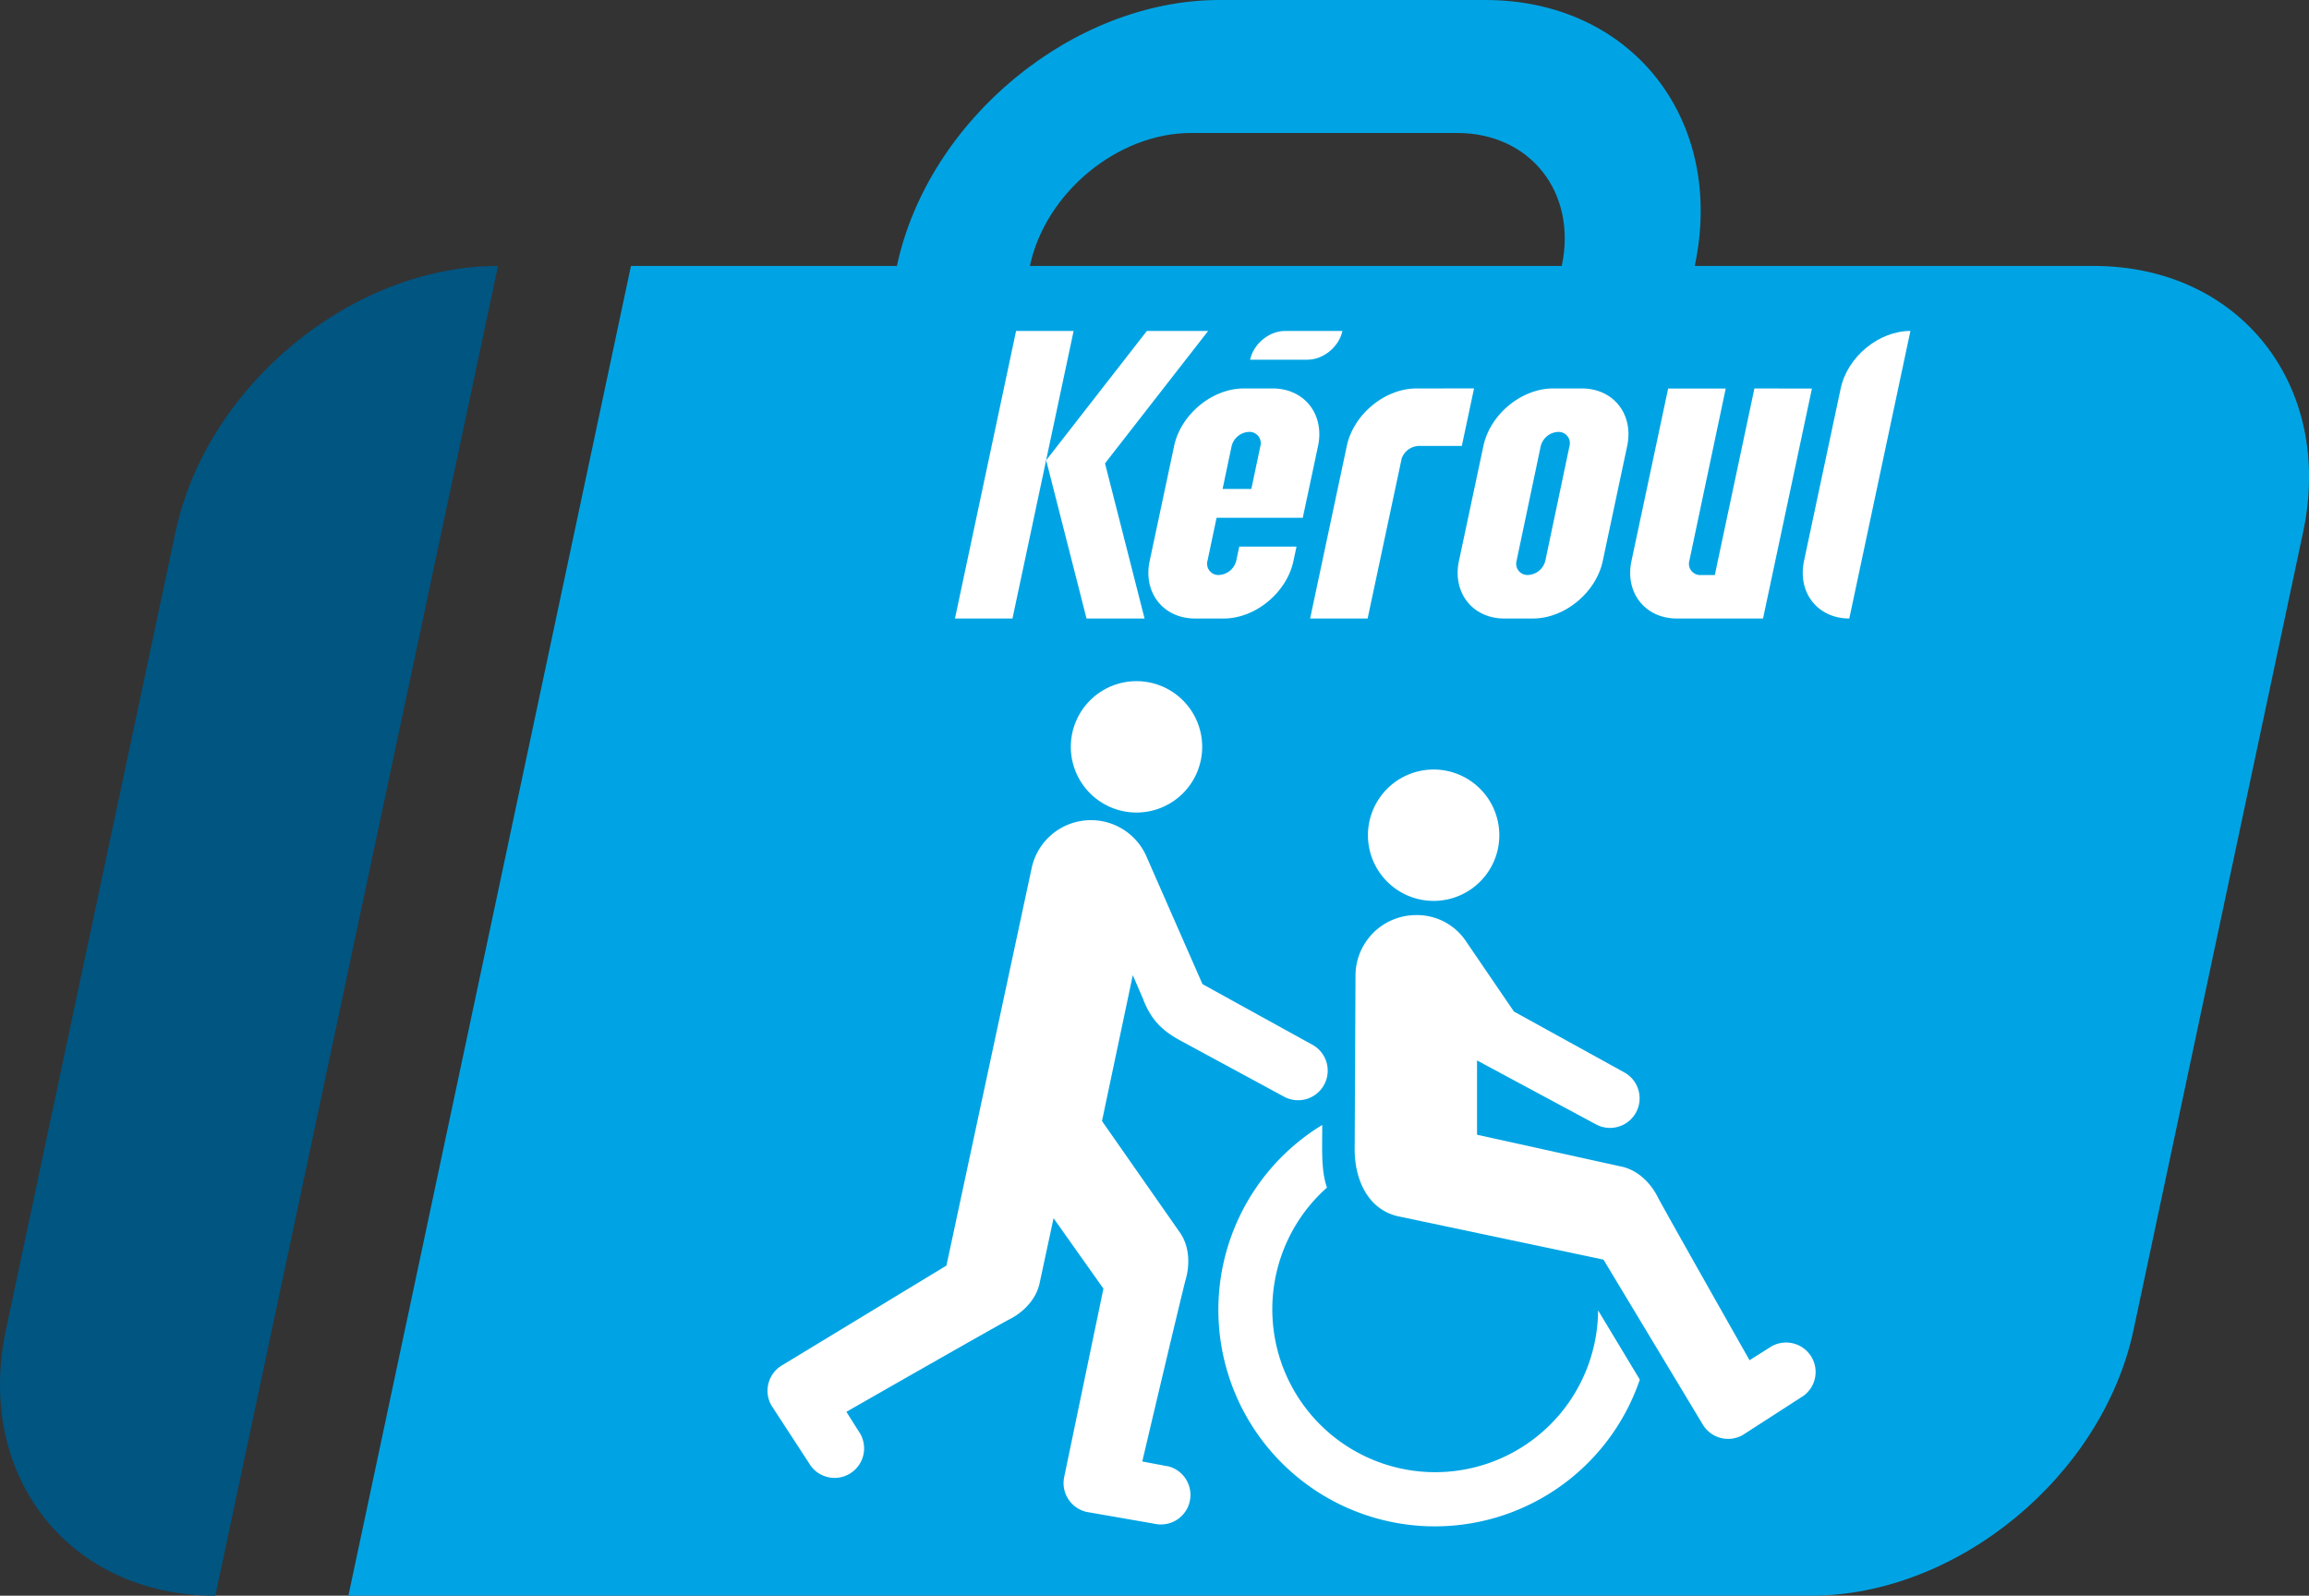
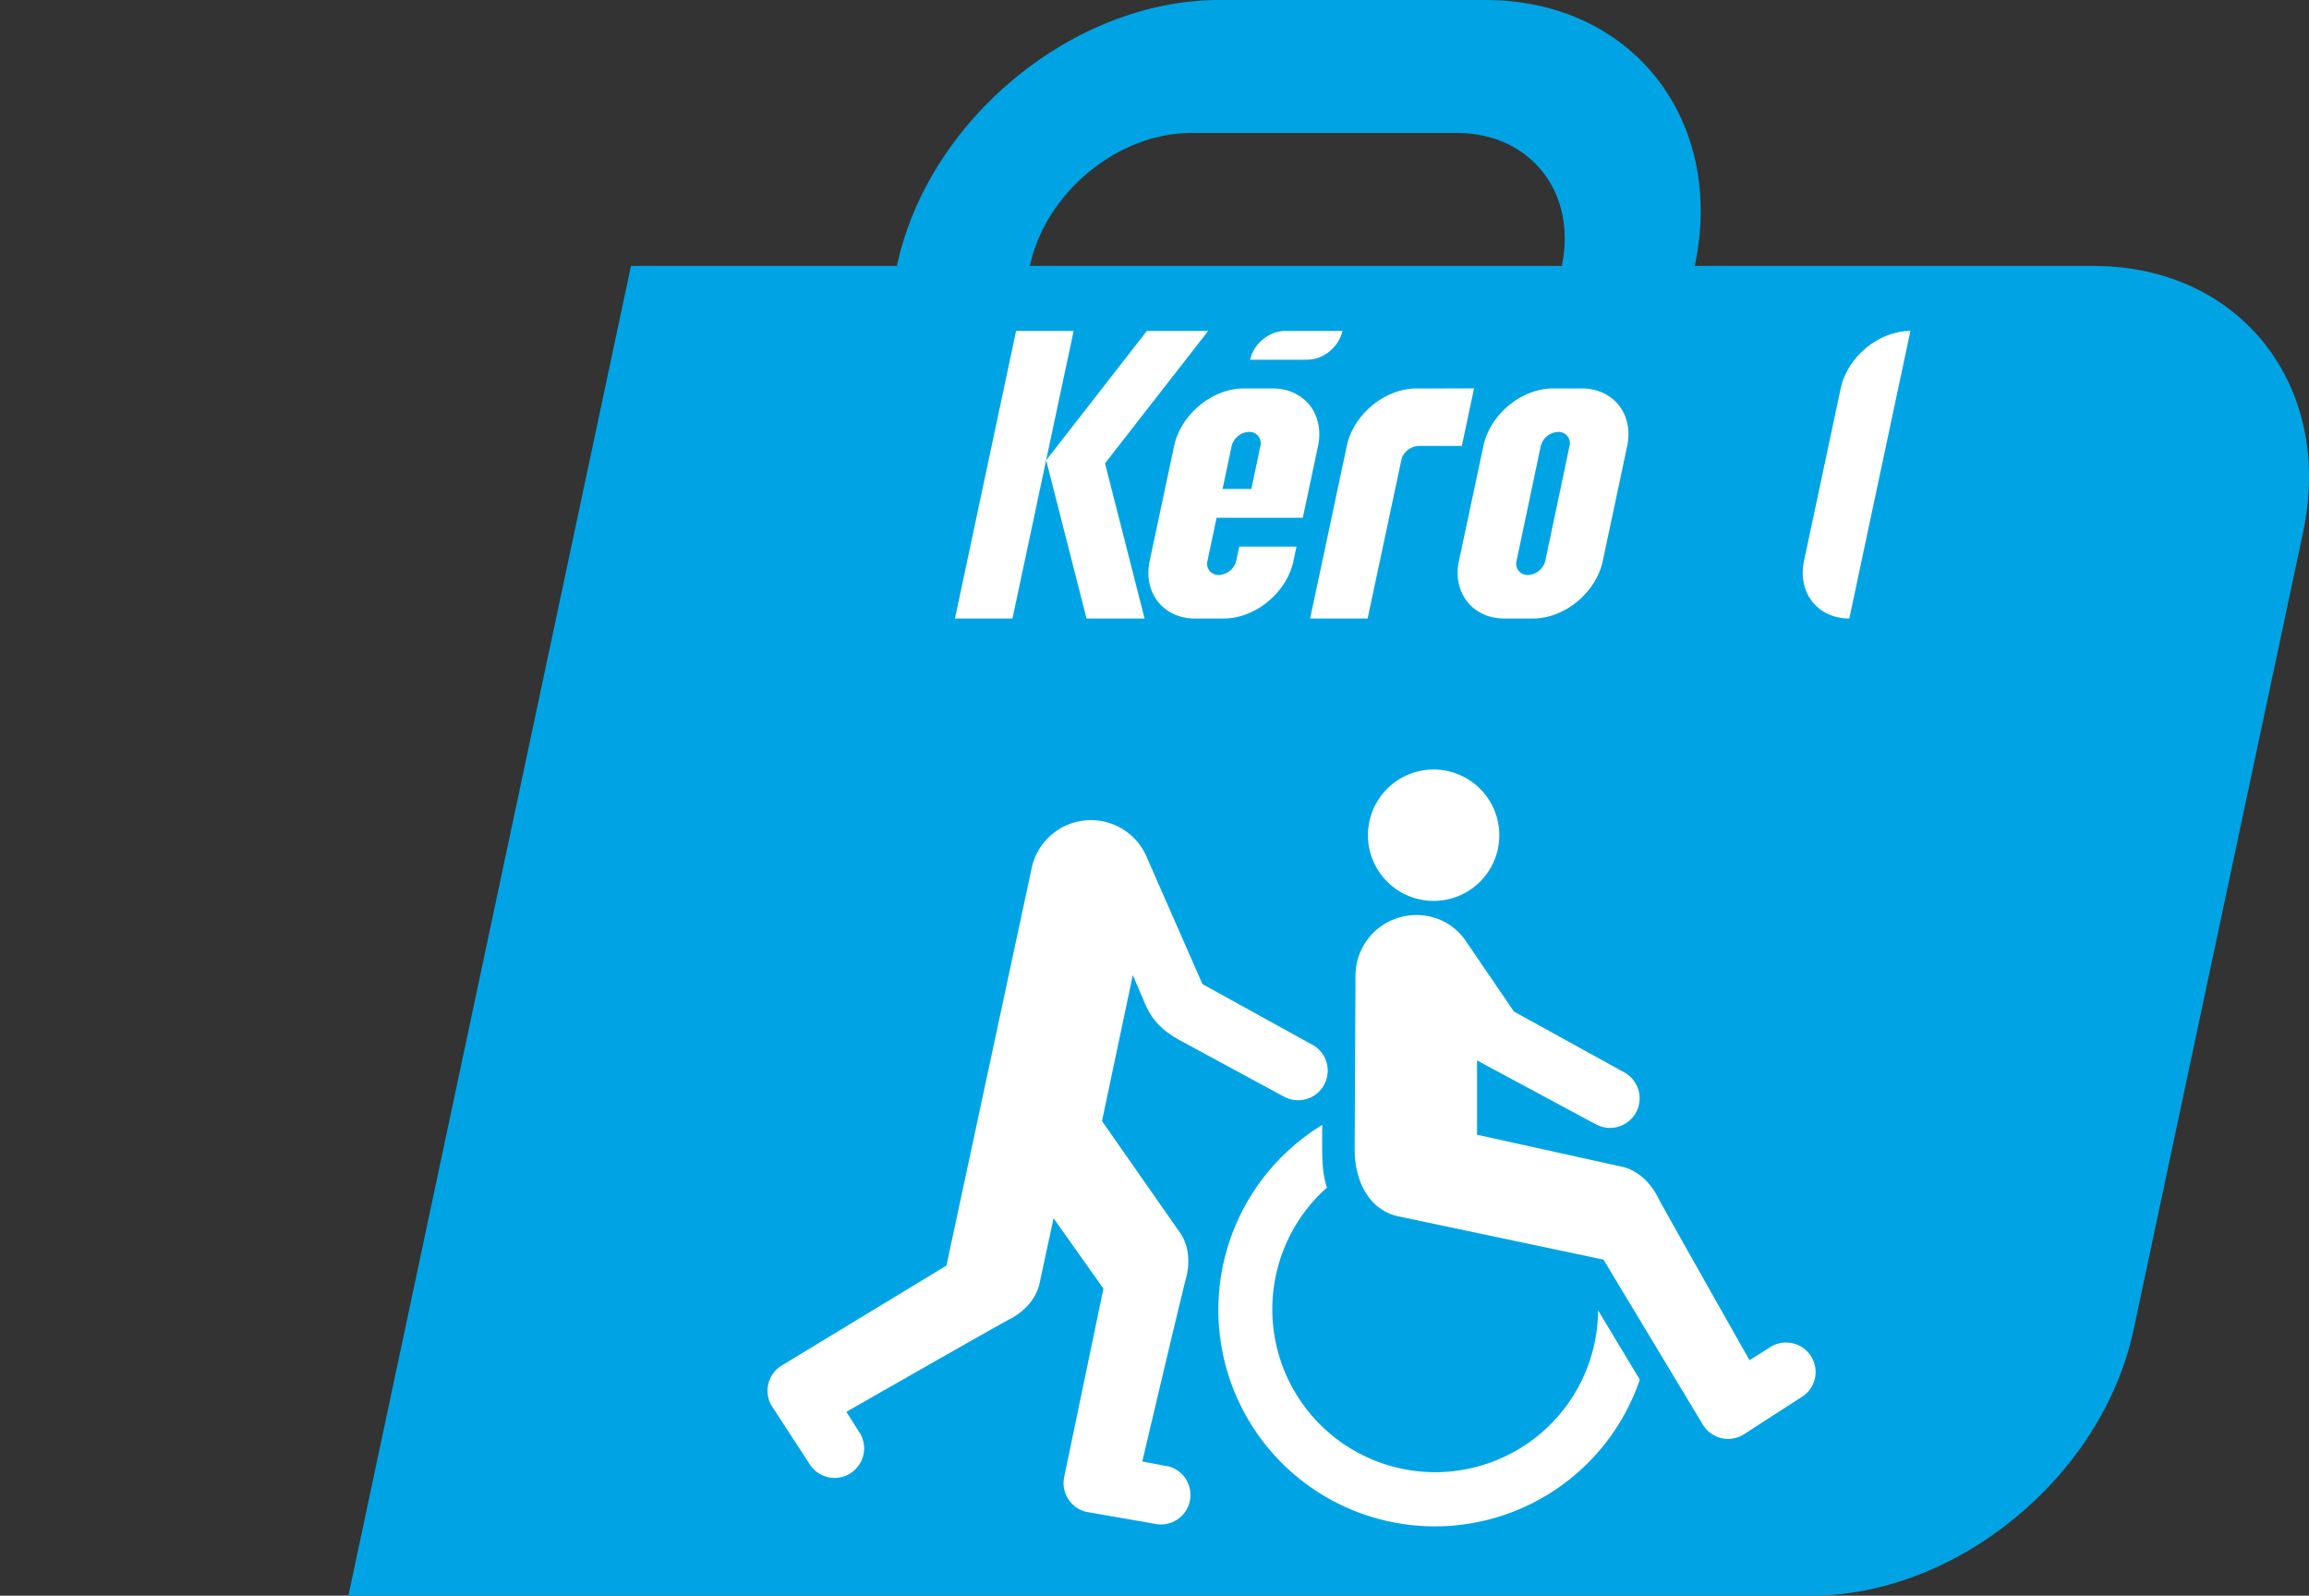
<svg xmlns="http://www.w3.org/2000/svg" viewBox="0 0 833.49 576">
  <rect x="0" y="0" width="833.49" height="576" fill="#333333" stroke="none" />
  <defs>
    <style>.cls-1{fill:#00a4e4;}.cls-2{fill:#005581;}.cls-3,.cls-4{fill:#fff;}.cls-4{fill-rule:evenodd;}</style>
  </defs>
  <title>Fichier 1</title>
  <g id="Calque_2" data-name="Calque 2">
    <g id="PA">
      <path class="cls-1" d="M755.76,96h-144C623,43.2,589,0,536.16,0h-96C387.37,0,335,43.2,323.76,96h-96l-102,480h528c52.8,0,105.18-43.2,116.41-96l61.21-288C842.58,139.2,808.57,96,755.76,96Zm-384,0c5.62-26.47,31.73-48,58.2-48h96c26.47,0,43.42,21.53,37.8,48Z" />
-       <path class="cls-2" d="M77.73,576c-52.8,0-86.81-43.2-75.59-96L63.36,192C74.58,139.2,127,96,179.77,96h0Z" />
      <path class="cls-3" d="M667.55,223.26c-11.42,0-18.77-9.34-16.35-20.76l13.24-62.28c2.43-11.42,13.75-20.76,25.17-20.76h0Z" />
      <path class="cls-3" d="M472,129.84c5.71,0,11.37-4.67,12.58-10.38H463.84c-5.7,0-11.37,4.67-12.59,10.38H472Z" />
      <path class="cls-3" d="M571,140.22H560.64c-11.42,0-22.75,9.34-25.17,20.76l-8.83,41.52c-2.43,11.42,4.93,20.76,16.35,20.76h10.38c11.42,0,22.75-9.34,25.18-20.76L587.37,161C589.79,149.56,582.44,140.22,571,140.22Zm-14.85,20.88a6.77,6.77,0,0,1,6.29-5.19,4.07,4.07,0,0,1,4.09,5.19l-8.69,41.27a6.77,6.77,0,0,1-6.29,5.19,4.07,4.07,0,0,1-4.09-5.19Z" />
-       <path class="cls-3" d="M633.3,140.22,619,207.58l-5.1,0a4.07,4.07,0,0,1-4.08-5.19l13.12-62.14H602.16L588.92,202.5c-2.43,11.42,4.93,20.76,16.35,20.76h31.14l17.65-83Z" />
      <polygon class="cls-3" points="366.78 119.46 344.72 223.26 365.48 223.26 387.55 119.46 366.78 119.46" />
      <path class="cls-3" d="M511.33,140.22c-11.42,0-22.75,9.34-25.17,20.76l-13.24,62.28h20.76l12.27-57.68a6.78,6.78,0,0,1,6.13-4.61h15.6l4.41-20.76Z" />
      <path class="cls-3" d="M459.42,140.22H449c-11.42,0-22.74,9.34-25.17,20.76L415,202.5c-2.43,11.42,4.93,20.76,16.35,20.76h10.38c11.42,0,22.75-9.34,25.17-20.76l1.11-5.2H447.34l-1.08,5.08a6.77,6.77,0,0,1-6.29,5.18,4.07,4.07,0,0,1-4.08-5.19l3.26-15.46h31.12L475.78,161C478.2,149.56,470.84,140.22,459.42,140.22Zm-18.1,36.29,3.25-15.42a6.76,6.76,0,0,1,6.29-5.19,4.07,4.07,0,0,1,4.09,5.19l-3.25,15.42Z" />
      <polygon class="cls-3" points="436.11 119.46 413.99 119.46 377.64 166.14 392.21 223.26 413.16 223.26 398.88 167.26 436.11 119.46" />
      <path class="cls-4" d="M479,428.67A58.8,58.8,0,1,0,576.87,473L591.93,498A78.15,78.15,0,1,1,477.3,406.07C477.3,414.72,476.82,422.38,479,428.67Z" />
      <path class="cls-4" d="M522.28,324.71a23.71,23.71,0,1,0-28-18.45A23.71,23.71,0,0,0,522.28,324.71Z" />
-       <path class="cls-4" d="M410.22,293.3a23.71,23.71,0,1,0-23.68-23.75A23.71,23.71,0,0,0,410.22,293.3Z" />
      <path class="cls-4" d="M421.52,529.28l-9.19-1.73s14.44-61.36,15.74-65.95,1.59-11.5-2.28-16.87l-28-40.07L408.91,352l3.68,8.52c3.06,8.13,7.5,11.87,13.92,15.32l36.95,20a10.68,10.68,0,0,0,10.6-18.54l-40-22.06-20-45.57a21.88,21.88,0,0,0-41.71,3.94L341.64,456.84l-59.18,35.9a10.68,10.68,0,0,0-4,14.58L292,528.1a10.66,10.66,0,1,0,18.52-10.57l-5-7.9s54.72-31.3,59-33.47S374,469.5,375.31,463l5-23.26,18,25.41-14.11,67.76a10.68,10.68,0,0,0,8,12.84L416.61,550a10.66,10.66,0,1,0,4.91-20.75Z" />
      <path class="cls-3" d="M654,490a10.68,10.68,0,0,0-14.54-4l-7.92,5s-31.09-54.84-33.24-59.09-6.64-9.52-13.13-10.83l-52-11.47V382.79l42.7,22.94a10.68,10.68,0,0,0,10.61-18.54l-40-22.06L529.34,340a21.28,21.28,0,0,0-18.28-9.68,21.89,21.89,0,0,0-21.76,22L489,414.9c0,11,4.89,21.93,16,24.21l73.82,15.58L614.53,514a10.68,10.68,0,0,0,14.56,4l20.84-13.46A10.63,10.63,0,0,0,654,490Z" />
    </g>
  </g>
</svg>